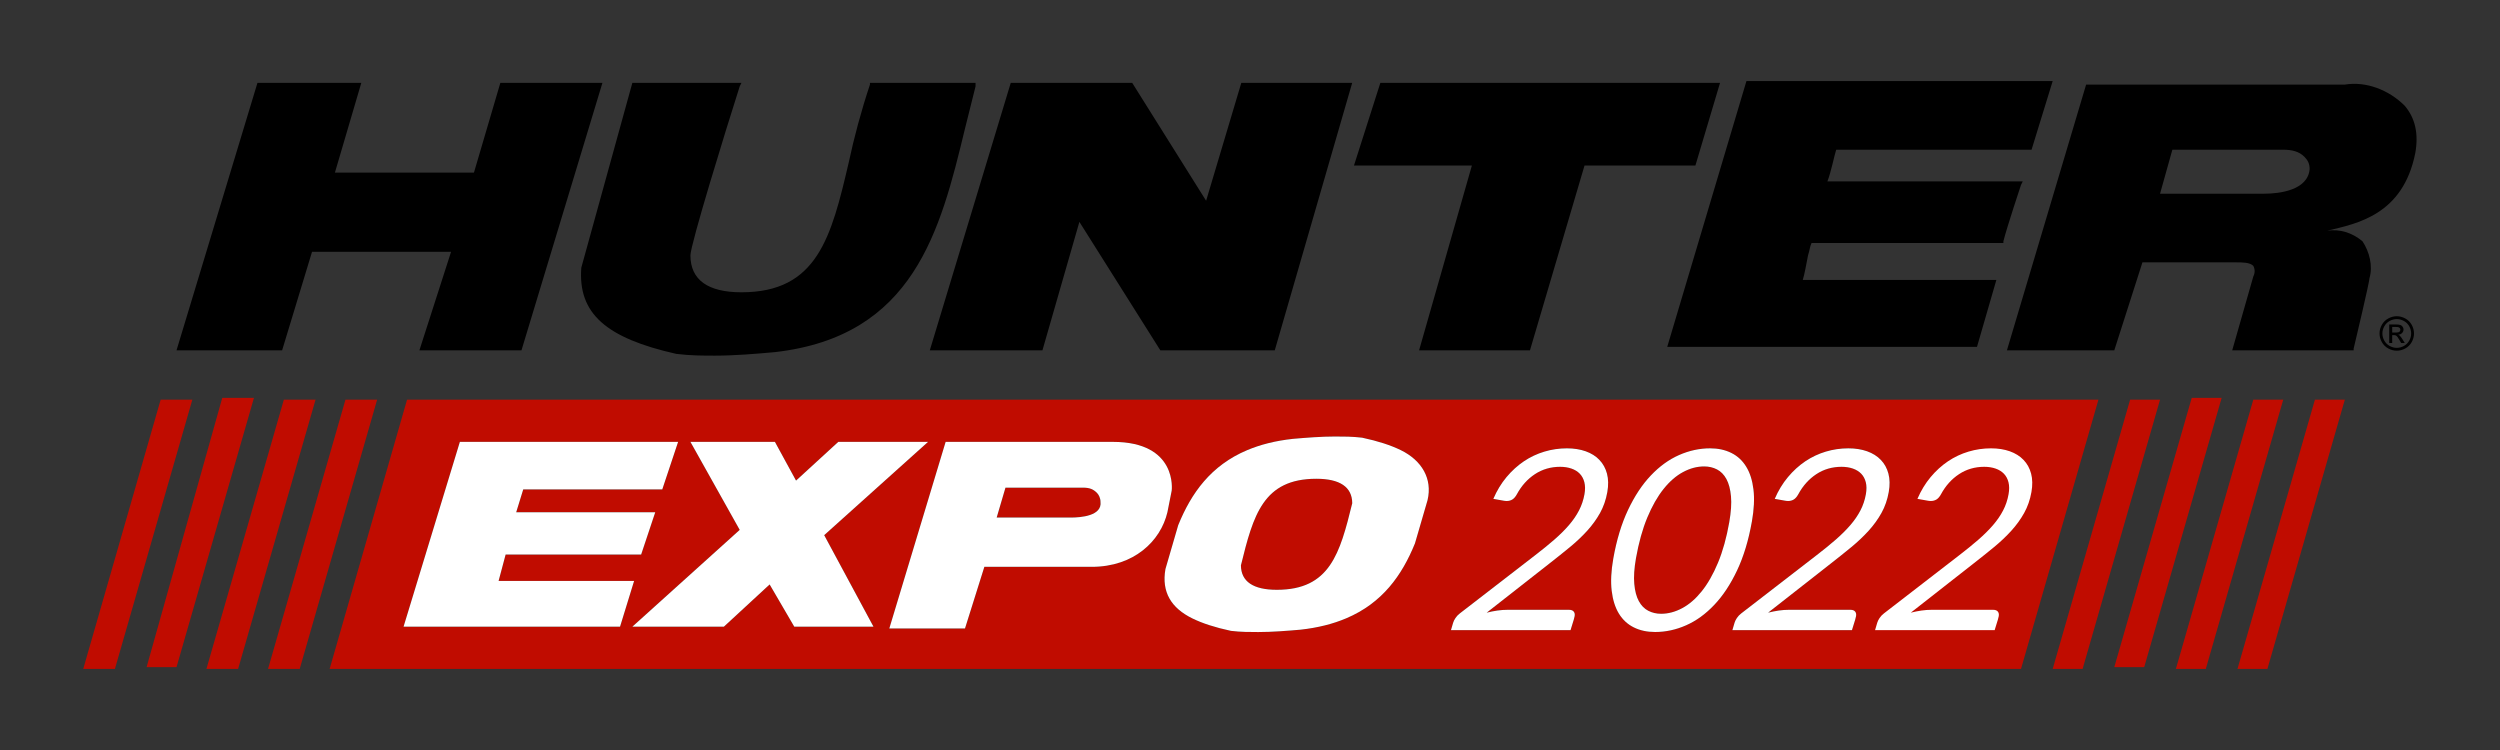
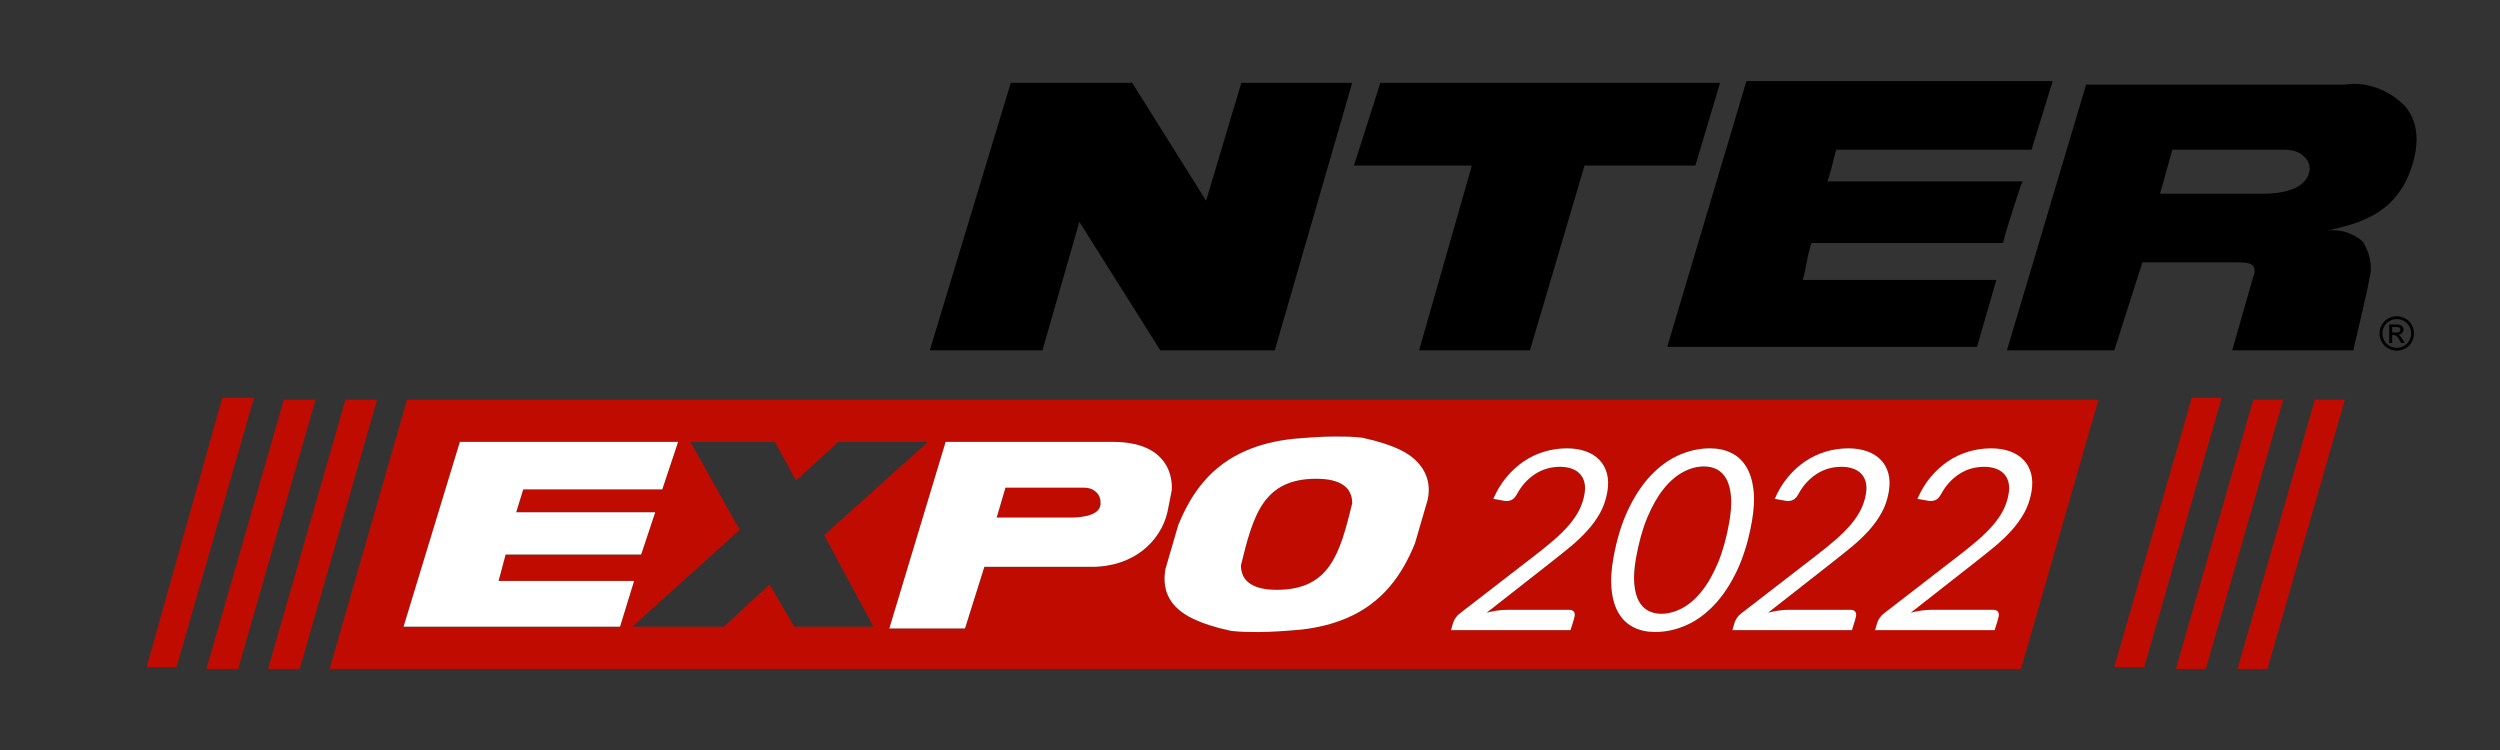
<svg xmlns="http://www.w3.org/2000/svg" id="a" data-name="Layer 1" width="300" height="90" viewBox="0 0 300 90">
  <rect x="0" y="0" width="300" height="90" fill="#333333" stroke="none" />
  <path d="M288.46,38.513c-.276-.149-.558-.223-.847-.223-.291,0-.574,.074-.849,.223s-.49,.362-.646,.639c-.155,.277-.233,.565-.233,.865,0,.298,.076,.584,.229,.857s.366,.486,.64,.639c.274,.153,.56,.229,.858,.229,.298,0,.584-.076,.858-.229,.274-.153,.487-.366,.639-.639s.228-.559,.228-.857c0-.3-.077-.588-.232-.865-.155-.277-.37-.49-.646-.639Zm-.324,2.647l-.197-.351c-.155-.276-.281-.449-.376-.518-.066-.051-.162-.077-.288-.077h-.211v.946h-.359v-2.227h.765c.261,0,.451,.021,.568,.062,.117,.041,.21,.113,.28,.215s.104,.211,.104,.326c0,.163-.058,.304-.174,.425-.116,.121-.27,.188-.462,.203,.079,.033,.142,.072,.189,.118,.09,.088,.199,.235,.329,.441l.271,.436h-.439Z" fill="none" />
  <path d="M288.041,39.567c0-.066-.018-.125-.055-.177-.036-.052-.087-.091-.152-.117-.065-.026-.185-.038-.361-.038h-.409v.672h.436c.208,0,.351-.031,.426-.093,.076-.062,.114-.144,.114-.247Z" fill="none" />
  <path d="M273.989,17.966h-13.306l-1.478,5.28h12.461c1.901,0,5.28-.422,5.491-2.957,0-.634-.211-1.056-.634-1.478-.634-.634-1.478-.845-2.534-.845Z" fill="none" />
  <path d="M48.848,47.957l-9.293,32.314H242.52l9.293-32.314H48.848Zm-.422,27.245l6.758-22.176h26.189l-1.901,5.702h-16.685l-.845,2.746h16.685l-1.69,5.069h-16.263l-.845,3.168h16.263l-1.69,5.491h-25.978Zm46.887,0l-2.957-5.069-5.491,5.069h-10.982l12.883-11.616-5.914-10.56h10.138l2.534,4.646,5.069-4.646h10.771l-12.461,11.194,5.914,10.982h-9.504Zm35.693-7.181h-12.883l-2.323,7.392h-9.082l6.758-22.387h20.064c7.814,0,7.064,5.839,7.064,5.839l-.517,2.609c-.814,3.455-4.013,6.547-9.082,6.547Zm40.301-8.008l-1.513,5.194c-1.562,3.849-3.92,7.166-8.267,8.998-1.557,.657-3.363,1.128-5.489,1.358-1.634,.141-3.416,.282-5.05,.282-1.04,0-2.079,0-3.267-.141-1.925-.411-3.439-.907-4.646-1.499-2.518-1.235-3.712-3.14-3.222-5.923l1.533-5.262c1.562-3.849,3.92-7.166,8.267-8.998,1.557-.657,3.363-1.128,5.489-1.358,1.634-.141,3.416-.282,5.05-.282,1.04,0,2.079,0,3.267,.141,1.925,.411,3.439,.907,4.646,1.499,2.518,1.235,3.807,3.429,3.202,5.991Zm21.572-.965c-.161,.914-.452,1.749-.868,2.502-.421,.753-.936,1.466-1.547,2.141-.613,.672-1.304,1.326-2.073,1.959-.769,.635-1.586,1.287-2.45,1.961l-7.538,5.907c.433-.109,.86-.194,1.281-.256,.423-.06,.827-.089,1.209-.089h7.388c.26,0,.45,.07,.565,.21s.153,.326,.111,.557c-.019,.103-.052,.237-.101,.408s-.099,.326-.144,.468l-.245,.798h-14.351l.262-.891c.05-.169,.144-.359,.278-.563,.138-.208,.311-.39,.52-.551l9.04-6.982c.85-.652,1.613-1.273,2.289-1.86,.676-.59,1.266-1.172,1.763-1.749,.499-.58,.905-1.169,1.217-1.774,.311-.6,.53-1.25,.654-1.943,.095-.542,.091-1.021-.012-1.431-.105-.412-.289-.755-.551-1.027-.264-.27-.596-.476-1-.617-.402-.14-.854-.212-1.357-.212-1.126,0-2.135,.295-3.028,.883-.891,.588-1.615,1.394-2.168,2.419-.163,.293-.34,.497-.538,.619-.198,.12-.421,.181-.672,.181-.05,0-.105-.002-.163-.008-.062-.004-.12-.012-.179-.023l-1.271-.225c.425-.986,.951-1.854,1.582-2.609s1.328-1.386,2.091-1.902c.763-.511,1.584-.897,2.461-1.159,.875-.262,1.774-.392,2.698-.392,.835,0,1.586,.118,2.252,.353,.666,.239,1.217,.582,1.648,1.035,.435,.45,.738,1,.91,1.648,.171,.65,.186,1.386,.039,2.211Zm9.461,15.987c-1.215,.538-2.456,.806-3.723,.806-.963,0-1.817-.184-2.555-.551-.74-.365-1.334-.914-1.784-1.642s-.74-1.644-.872-2.743c-.132-1.101-.07-2.39,.19-3.867,.396-2.242,.988-4.193,1.772-5.849,.784-1.66,1.695-3.038,2.735-4.131,1.035-1.095,2.166-1.912,3.385-2.45,1.221-.538,2.465-.806,3.731-.806,.955,0,1.801,.184,2.541,.551,.74,.365,1.334,.914,1.782,1.644,.452,.728,.743,1.642,.875,2.743,.134,1.101,.07,2.384-.188,3.851-.396,2.242-.988,4.195-1.772,5.858-.786,1.664-1.697,3.044-2.737,4.137-1.037,1.097-2.162,1.914-3.378,2.45Zm19.821-9.384c-.769,.635-1.586,1.287-2.45,1.961l-7.538,5.907c.431-.109,.86-.194,1.281-.256,.423-.06,.827-.089,1.209-.089h7.388c.26,0,.45,.07,.565,.21s.153,.326,.111,.557c-.019,.103-.052,.237-.101,.408s-.099,.326-.144,.468l-.245,.798h-14.351l.262-.891c.05-.169,.144-.359,.278-.563,.138-.208,.311-.39,.52-.551l9.04-6.982c.85-.652,1.613-1.273,2.289-1.86,.676-.59,1.264-1.172,1.763-1.749,.499-.58,.905-1.169,1.217-1.774,.311-.6,.53-1.25,.652-1.943,.097-.542,.093-1.021-.01-1.431-.105-.412-.289-.755-.551-1.027-.264-.27-.598-.476-.998-.617-.404-.14-.858-.212-1.357-.212-1.126,0-2.137,.295-3.03,.883-.891,.588-1.615,1.394-2.168,2.419-.163,.293-.34,.497-.538,.619-.198,.12-.421,.181-.672,.181-.05,0-.105-.002-.163-.008-.062-.004-.12-.012-.177-.023l-1.273-.225c.425-.986,.951-1.854,1.582-2.609s1.328-1.386,2.091-1.902c.763-.511,1.584-.897,2.459-1.159,.877-.262,1.776-.392,2.7-.392,.835,0,1.586,.118,2.252,.353,.666,.239,1.217,.582,1.648,1.035,.435,.45,.738,1,.91,1.648,.171,.65,.186,1.386,.039,2.211-.161,.914-.452,1.749-.87,2.502s-.934,1.466-1.547,2.141c-.611,.672-1.301,1.326-2.071,1.959Z" fill="#c00c00" />
  <path d="M157.964,57.451c-6.376,0-7.571,4.351-9.053,10.39,.011,1.956,1.494,2.936,4.305,2.936,6.376,0,7.571-4.351,9.053-10.39-.011-1.956-1.494-2.936-4.305-2.936Z" fill="#c00c00" />
  <path d="M129.95,58.517h-9.293l-1.056,3.59h8.87c1.267,0,3.802-.211,3.59-1.901,0-.422-.211-.845-.422-1.056-.422-.422-.845-.634-1.69-.634Z" fill="#c00c00" />
  <path d="M207.174,57.493c-.289-.532-.664-.918-1.13-1.159-.464-.241-.98-.361-1.543-.361-.844,0-1.685,.223-2.522,.67-.837,.446-1.619,1.124-2.347,2.034-.73,.912-1.382,2.056-1.957,3.438-.573,1.382-1.027,3.007-1.357,4.876-.212,1.207-.281,2.236-.202,3.083,.074,.85,.258,1.539,.547,2.067s.666,.912,1.132,1.153c.464,.241,.978,.361,1.539,.361,.846,0,1.687-.223,2.525-.67,.837-.446,1.621-1.122,2.347-2.027,.728-.905,1.378-2.048,1.955-3.43,.573-1.38,1.027-3.007,1.355-4.876,.212-1.207,.283-2.236,.206-3.083-.076-.85-.258-1.541-.547-2.075Z" fill="#c00c00" />
-   <polygon points="19.28 47.957 9.987 80.271 13.789 80.271 23.082 47.957 19.28 47.957" fill="#c00c00" />
  <polygon points="26.672 47.746 17.591 80.059 21.181 80.059 30.474 47.746 26.672 47.746" fill="#c00c00" />
  <polygon points="34.064 47.957 24.772 80.271 28.573 80.271 37.866 47.957 34.064 47.957" fill="#c00c00" />
  <polygon points="41.456 47.957 32.164 80.271 35.965 80.271 45.258 47.957 41.456 47.957" fill="#c00c00" />
-   <polygon points="255.615 47.957 246.322 80.271 249.912 80.271 259.205 47.957 255.615 47.957" fill="#c00c00" />
  <polygon points="263.007 47.746 253.714 80.059 257.304 80.059 266.597 47.746 263.007 47.746" fill="#c00c00" />
  <polygon points="270.399 47.957 261.106 80.271 264.696 80.271 273.989 47.957 270.399 47.957" fill="#c00c00" />
  <polygon points="268.498 80.271 272.088 80.271 281.381 47.957 277.791 47.957 268.498 80.271" fill="#c00c00" />
  <path d="M237.24,41.621l2.323-8.026h-23.232c.211-.634,.422-1.901,.634-2.957,.211-.634,.211-1.056,.422-1.478h23.021v-.211c.422-1.69,2.112-6.758,2.112-6.758l.211-.422h-23.443c.422-1.056,.845-3.168,1.056-3.802h23.443l2.534-8.237h-36.749l-9.504,31.891h37.171Z" />
-   <path d="M81.162,42.466c1.69,.211,3.168,.211,4.646,.211,2.323,0,4.858-.211,7.181-.422,16.685-1.901,19.853-14.573,22.81-26.823,.422-1.69,.845-3.379,1.267-5.069v-.422h-12.672v.211c-1.056,3.168-1.901,6.336-2.534,9.293-2.112,9.082-3.802,15.629-12.883,15.629-4.013,0-6.125-1.478-6.125-4.435,0-1.267,4.224-14.995,5.914-20.275l.211-.422h-13.094l-6.125,22.176c-.422,5.491,2.957,8.448,11.405,10.349Z" />
-   <polygon points="37.444 30.216 54.128 30.216 50.327 42.043 62.576 42.043 72.292 9.941 60.042 9.941 56.874 20.712 40.189 20.712 43.357 9.941 30.896 9.941 21.181 42.043 33.853 42.043 37.444 30.216" />
  <path d="M288.562,12.686c-1.901-1.901-4.646-2.957-7.181-2.534h-31.047l-9.504,31.891h12.883l3.379-10.56h11.194c.845,0,1.69,0,2.112,.422,.211,.422,.211,.845,0,1.267l-2.534,8.87h14.573v-.211c.211-.845,1.901-8.026,1.901-8.448,.422-1.478,0-3.168-.845-4.435-1.267-1.056-2.746-1.478-4.224-1.267,3.59-.845,9.082-1.901,10.56-9.293,.422-2.323,0-4.224-1.267-5.702Zm-16.896,10.56h-12.461l1.478-5.28h13.306c1.056,0,1.901,.211,2.534,.845,.422,.422,.634,.845,.634,1.478-.211,2.534-3.59,2.957-5.491,2.957Z" />
  <polygon points="125.092 42.043 129.527 26.625 139.243 42.043 152.971 42.043 162.264 9.941 148.958 9.941 144.734 24.091 135.863 9.941 121.291 9.941 111.575 42.043 125.092 42.043" />
  <polygon points="170.289 42.043 183.595 42.043 190.142 19.867 203.448 19.867 206.405 9.941 165.643 9.941 162.475 19.867 176.625 19.867 170.289 42.043" />
  <path d="M288.63,38.214c-.331-.178-.67-.267-1.017-.267-.347,0-.686,.089-1.017,.267-.331,.178-.589,.433-.775,.765-.186,.332-.278,.678-.278,1.038,0,.357,.091,.699,.274,1.028,.183,.329,.438,.585,.766,.766,.328,.182,.671,.273,1.03,.273,.358,0,.701-.091,1.03-.273,.328-.182,.583-.437,.765-.766,.182-.329,.273-.672,.273-1.028,0-.36-.092-.706-.277-1.038-.185-.332-.442-.587-.773-.765Zm.48,2.66c-.152,.273-.365,.486-.639,.639-.274,.153-.56,.229-.858,.229-.298,0-.584-.076-.858-.229-.274-.153-.488-.366-.64-.639s-.229-.559-.229-.857c0-.3,.078-.588,.233-.865,.155-.277,.371-.49,.646-.639s.558-.223,.849-.223c.289,0,.571,.074,.847,.223,.276,.149,.491,.362,.646,.639,.154,.277,.232,.565,.232,.865,0,.298-.076,.584-.228,.857Z" />
  <path d="M287.975,40.283c-.047-.046-.111-.085-.189-.118,.192-.015,.346-.082,.462-.203,.116-.121,.174-.262,.174-.425,0-.115-.035-.224-.104-.326s-.163-.174-.28-.215c-.117-.041-.306-.062-.568-.062h-.765v2.227h.359v-.946h.211c.126,0,.222,.026,.288,.077,.095,.069,.22,.242,.376,.518l.197,.351h.439l-.271-.436c-.13-.207-.24-.354-.329-.441Zm-.474-.376h-.436v-.672h.409c.175,0,.296,.013,.361,.038,.065,.026,.116,.064,.152,.117,.037,.052,.055,.111,.055,.177,0,.102-.038,.185-.114,.247-.076,.062-.218,.093-.426,.093Z" />
-   <polygon points="111.364 53.026 100.593 53.026 95.524 57.672 92.99 53.026 82.852 53.026 88.765 63.586 75.882 75.202 86.865 75.202 92.356 70.133 95.313 75.202 104.817 75.202 98.903 64.219 111.364 53.026" fill="#fff" />
  <path d="M140.604,58.864s.75-5.839-7.064-5.839h-20.064l-6.758,22.387h9.082l2.323-7.392h12.883c5.069,0,8.267-3.092,9.082-6.547l.517-2.609Zm-12.133,3.243h-8.87l1.056-3.59h9.293c.845,0,1.267,.211,1.69,.634,.211,.211,.422,.634,.422,1.056,.211,1.69-2.323,1.901-3.59,1.901Z" fill="#fff" />
  <polygon points="59.831 69.711 60.676 66.543 76.938 66.543 78.628 61.474 61.943 61.474 62.788 58.728 79.473 58.728 81.373 53.026 55.184 53.026 48.426 75.202 74.404 75.202 76.093 69.711 59.831 69.711" fill="#fff" />
  <path d="M168.105,54.022c-1.207-.592-2.721-1.088-4.646-1.499-1.188-.141-2.228-.141-3.267-.141-1.634,0-3.416,.141-5.05,.282-2.126,.23-3.931,.701-5.489,1.358-4.347,1.833-6.705,5.15-8.267,8.998l-1.533,5.262c-.49,2.782,.705,4.688,3.222,5.923,1.207,.592,2.721,1.088,4.646,1.499,1.188,.141,2.228,.141,3.267,.141,1.634,0,3.416-.141,5.05-.282,2.126-.23,3.931-.701,5.489-1.358,4.347-1.833,6.705-5.15,8.267-8.998l1.513-5.194c.605-2.562-.685-4.756-3.202-5.991Zm-14.889,16.755c-2.811,0-4.294-.979-4.305-2.936,1.482-6.039,2.677-10.39,9.053-10.39,2.811,0,4.294,.979,4.305,2.936-1.482,6.039-2.677,10.39-9.053,10.39Z" fill="#fff" />
  <path d="M191.93,55.189c-.431-.454-.982-.796-1.648-1.035-.666-.235-1.417-.353-2.252-.353-.924,0-1.823,.13-2.698,.392-.877,.262-1.697,.648-2.461,1.159-.763,.516-1.46,1.147-2.091,1.902s-1.157,1.623-1.582,2.609l1.271,.225c.06,.01,.118,.019,.179,.023,.058,.006,.113,.008,.163,.008,.252,0,.474-.062,.672-.181,.198-.122,.375-.326,.538-.619,.553-1.025,1.277-1.832,2.168-2.419,.893-.588,1.902-.883,3.028-.883,.503,0,.955,.072,1.357,.212,.404,.14,.736,.346,1,.617,.262,.272,.446,.615,.551,1.027,.103,.41,.107,.889,.012,1.431-.124,.693-.342,1.343-.654,1.943-.311,.604-.718,1.194-1.217,1.774-.497,.578-1.087,1.159-1.763,1.749-.676,.588-1.44,1.209-2.289,1.86l-9.04,6.982c-.208,.161-.382,.342-.52,.551-.134,.204-.229,.394-.278,.563l-.262,.891h14.351l.245-.798c.045-.142,.095-.297,.144-.468s.083-.305,.101-.408c.041-.231,.004-.417-.111-.557s-.305-.21-.565-.21h-7.388c-.382,0-.786,.029-1.209,.089-.421,.062-.848,.146-1.281,.256l7.538-5.907c.864-.674,1.681-1.326,2.45-1.961,.769-.633,1.46-1.287,2.073-1.959,.611-.674,1.126-1.388,1.547-2.141,.417-.753,.707-1.588,.868-2.502,.146-.825,.132-1.561-.039-2.211-.171-.648-.474-1.198-.91-1.648Z" fill="#fff" />
  <path d="M210.227,62.589c.258-1.466,.322-2.749,.188-3.851-.132-1.101-.423-2.015-.875-2.743-.448-.73-1.042-1.279-1.782-1.644-.74-.367-1.586-.551-2.541-.551-1.266,0-2.51,.268-3.731,.806-1.219,.538-2.349,1.355-3.385,2.45-1.04,1.093-1.951,2.471-2.735,4.131-.784,1.656-1.376,3.607-1.772,5.849-.26,1.477-.322,2.766-.19,3.867,.132,1.099,.423,2.015,.872,2.743s1.044,1.277,1.784,1.642c.738,.367,1.592,.551,2.555,.551,1.266,0,2.508-.268,3.723-.806,1.217-.536,2.341-1.353,3.378-2.45,1.04-1.093,1.951-2.473,2.737-4.137,.784-1.662,1.376-3.616,1.772-5.858Zm-2.712,.062c-.328,1.869-.782,3.496-1.355,4.876-.578,1.382-1.227,2.525-1.955,3.43-.726,.905-1.51,1.582-2.347,2.027-.837,.448-1.679,.67-2.525,.67-.561,0-1.075-.12-1.539-.361-.466-.241-.844-.625-1.132-1.153s-.472-1.217-.547-2.067c-.078-.848-.01-1.877,.202-3.083,.33-1.869,.784-3.494,1.357-4.876,.575-1.382,1.227-2.527,1.957-3.438,.728-.91,1.51-1.588,2.347-2.034,.837-.448,1.679-.67,2.522-.67,.563,0,1.079,.12,1.543,.361,.466,.241,.842,.627,1.13,1.159,.289,.534,.47,1.225,.547,2.075,.076,.848,.006,1.877-.206,3.083Z" fill="#fff" />
  <path d="M226.649,59.048c.146-.825,.132-1.561-.039-2.211-.171-.648-.474-1.198-.91-1.648-.431-.454-.982-.796-1.648-1.035-.666-.235-1.417-.353-2.252-.353-.924,0-1.823,.13-2.7,.392-.875,.262-1.695,.648-2.459,1.159-.763,.516-1.46,1.147-2.091,1.902s-1.157,1.623-1.582,2.609l1.273,.225c.058,.01,.116,.019,.177,.023,.058,.006,.113,.008,.163,.008,.252,0,.474-.062,.672-.181,.198-.122,.375-.326,.538-.619,.553-1.025,1.277-1.832,2.168-2.419,.893-.588,1.904-.883,3.03-.883,.499,0,.953,.072,1.357,.212,.4,.14,.734,.346,.998,.617,.262,.272,.446,.615,.551,1.027,.103,.41,.107,.889,.01,1.431-.122,.693-.34,1.343-.652,1.943-.311,.604-.718,1.194-1.217,1.774-.499,.578-1.087,1.159-1.763,1.749-.676,.588-1.44,1.209-2.289,1.86l-9.04,6.982c-.208,.161-.382,.342-.52,.551-.134,.204-.229,.394-.278,.563l-.262,.891h14.351l.245-.798c.045-.142,.095-.297,.144-.468s.083-.305,.101-.408c.041-.231,.004-.417-.111-.557s-.305-.21-.565-.21h-7.388c-.382,0-.786,.029-1.209,.089-.421,.062-.85,.146-1.281,.256l7.538-5.907c.864-.674,1.681-1.326,2.45-1.961,.769-.633,1.46-1.287,2.071-1.959,.613-.674,1.128-1.388,1.547-2.141s.71-1.588,.87-2.502Z" fill="#fff" />
  <path d="M243.772,59.048c.146-.825,.132-1.561-.039-2.211-.171-.648-.474-1.198-.91-1.648-.431-.454-.982-.796-1.648-1.035-.666-.235-1.417-.353-2.252-.353-.924,0-1.823,.13-2.7,.392-.875,.262-1.695,.648-2.459,1.159-.763,.516-1.46,1.147-2.091,1.902s-1.157,1.623-1.582,2.609l1.273,.225c.058,.01,.116,.019,.177,.023,.058,.006,.113,.008,.163,.008,.252,0,.474-.062,.672-.181,.198-.122,.375-.326,.538-.619,.553-1.025,1.277-1.832,2.168-2.419,.893-.588,1.904-.883,3.03-.883,.499,0,.953,.072,1.357,.212,.4,.14,.734,.346,.998,.617,.262,.272,.446,.615,.551,1.027,.103,.41,.107,.889,.01,1.431-.122,.693-.34,1.343-.652,1.943-.311,.604-.718,1.194-1.217,1.774-.499,.578-1.087,1.159-1.763,1.749-.676,.588-1.44,1.209-2.289,1.86l-9.04,6.982c-.208,.161-.382,.342-.52,.551-.134,.204-.229,.394-.278,.563l-.262,.891h14.351l.245-.798c.045-.142,.095-.297,.144-.468s.083-.305,.101-.408c.041-.231,.004-.417-.111-.557s-.305-.21-.565-.21h-7.388c-.382,0-.786,.029-1.209,.089-.421,.062-.85,.146-1.281,.256l7.538-5.907c.864-.674,1.681-1.326,2.45-1.961,.769-.633,1.46-1.287,2.071-1.959,.613-.674,1.128-1.388,1.547-2.141s.71-1.588,.87-2.502Z" fill="#fff" />
</svg>